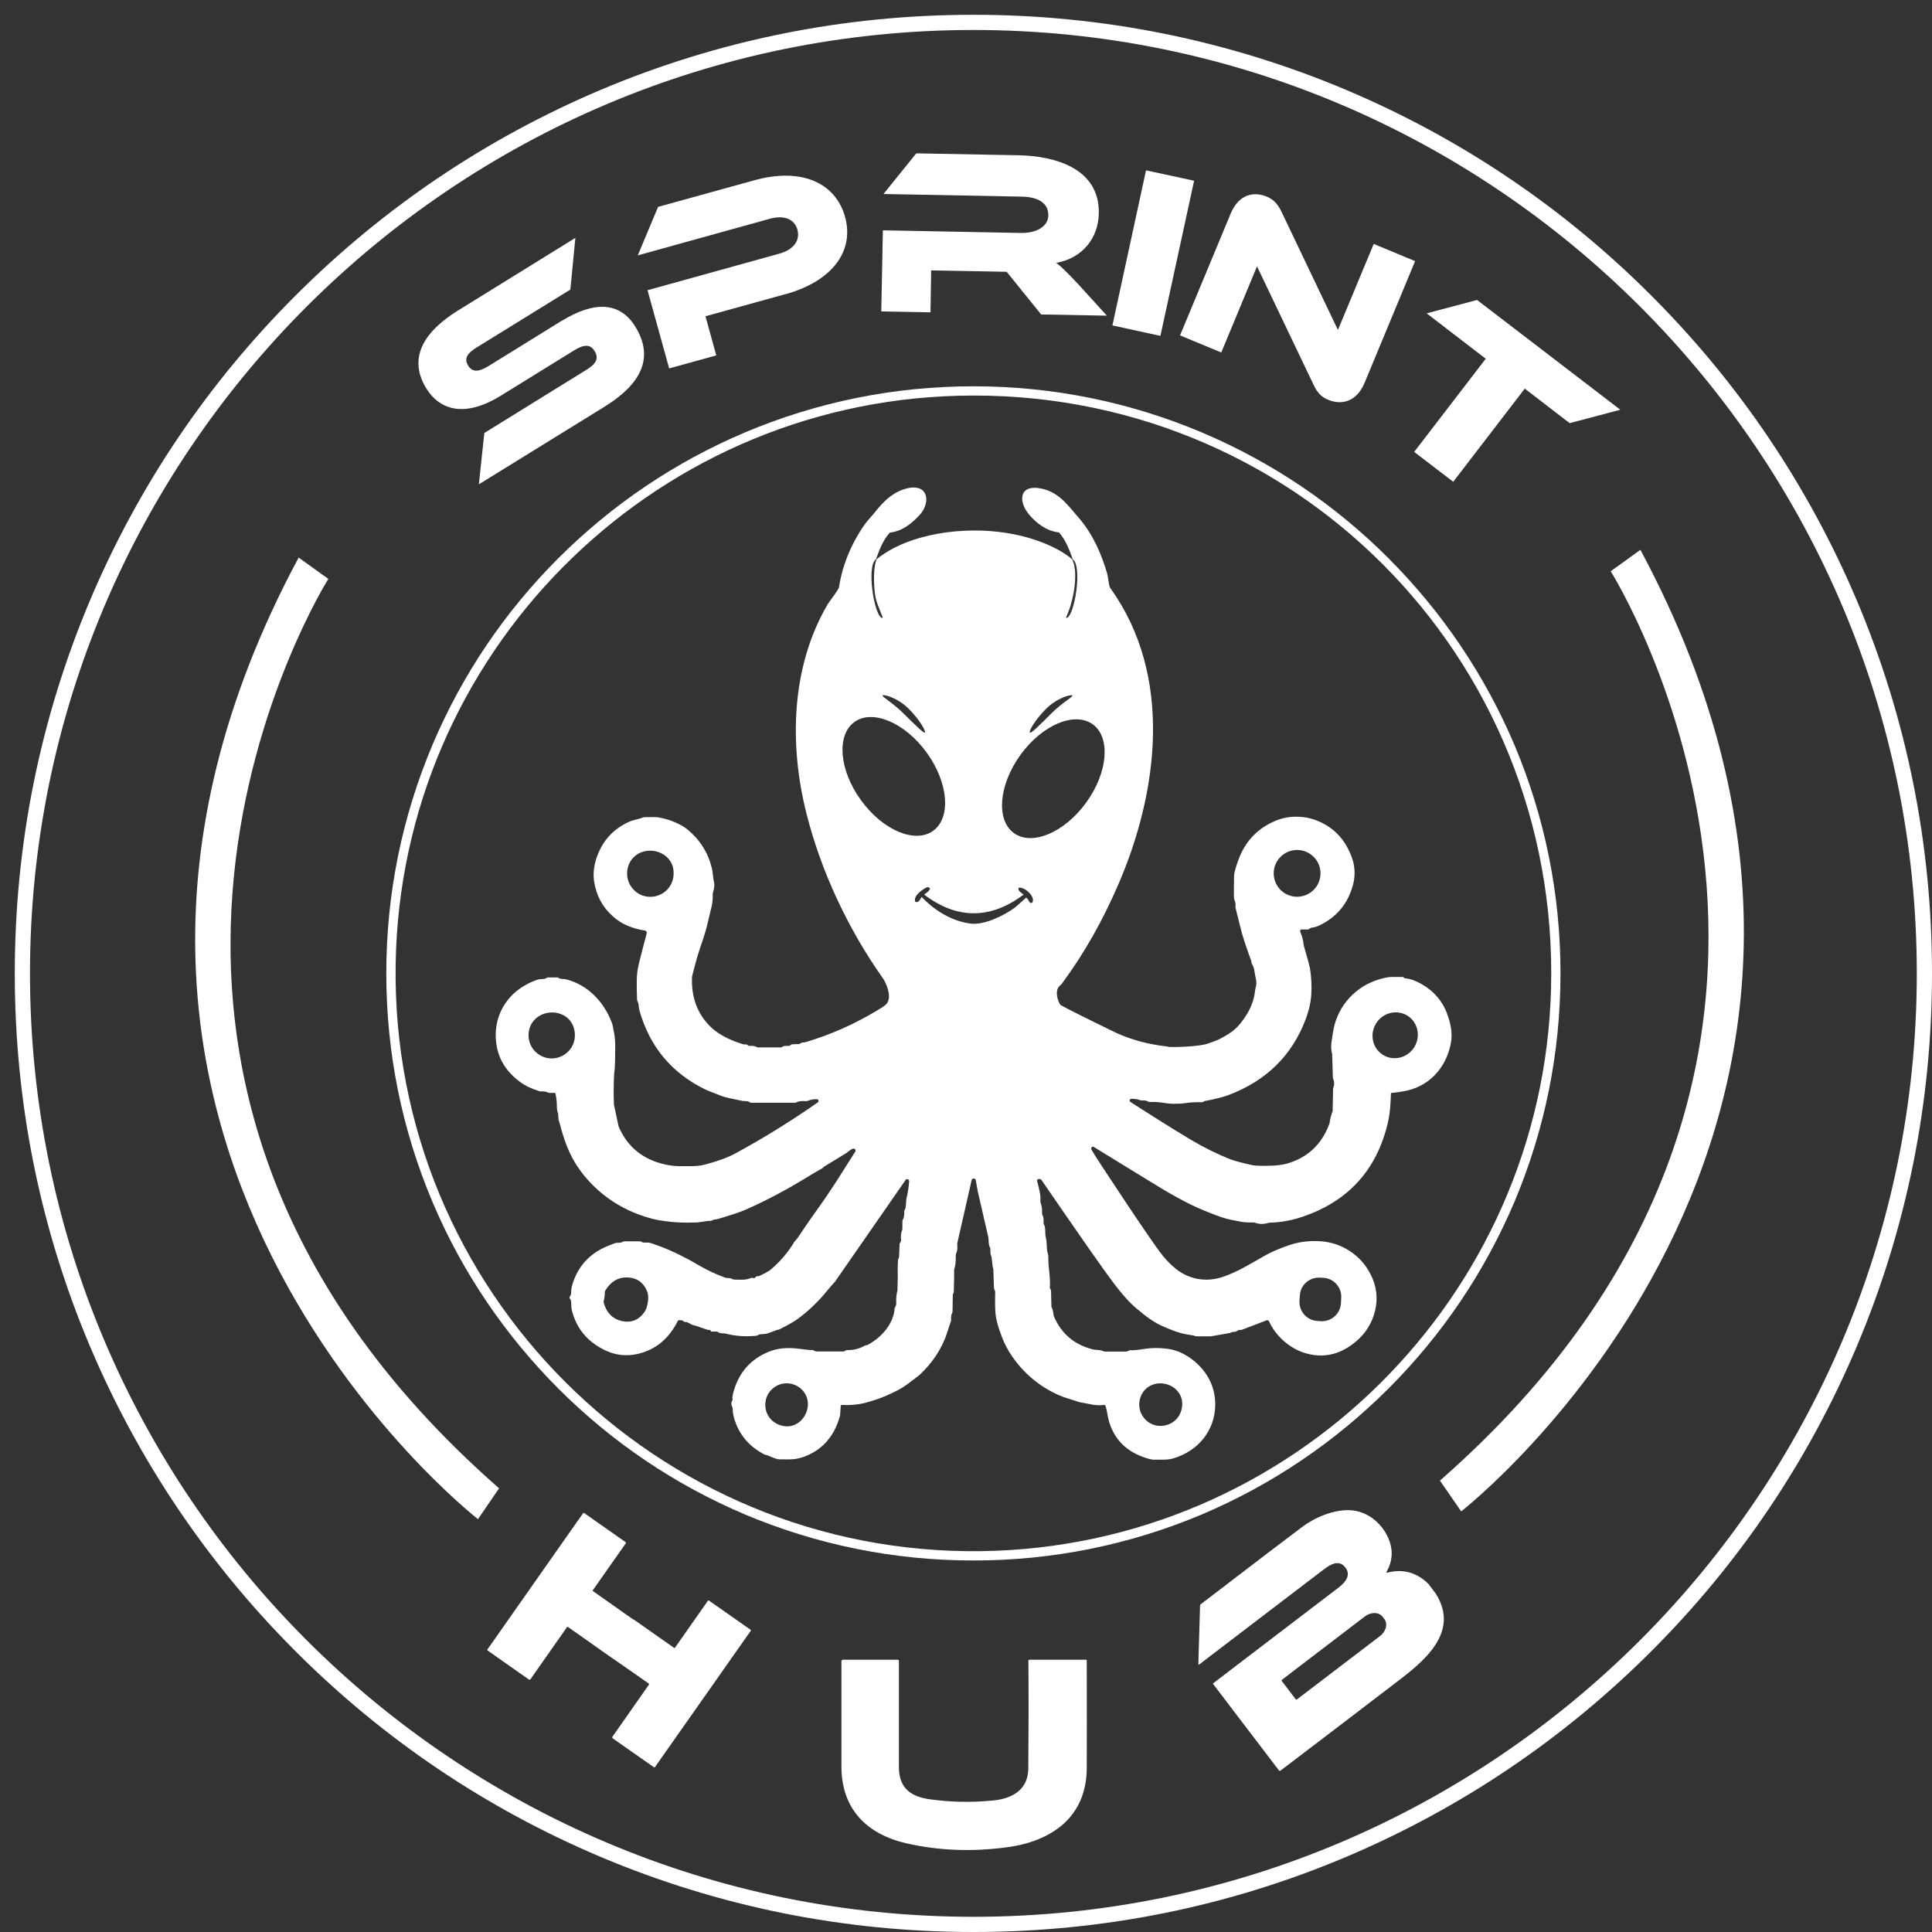
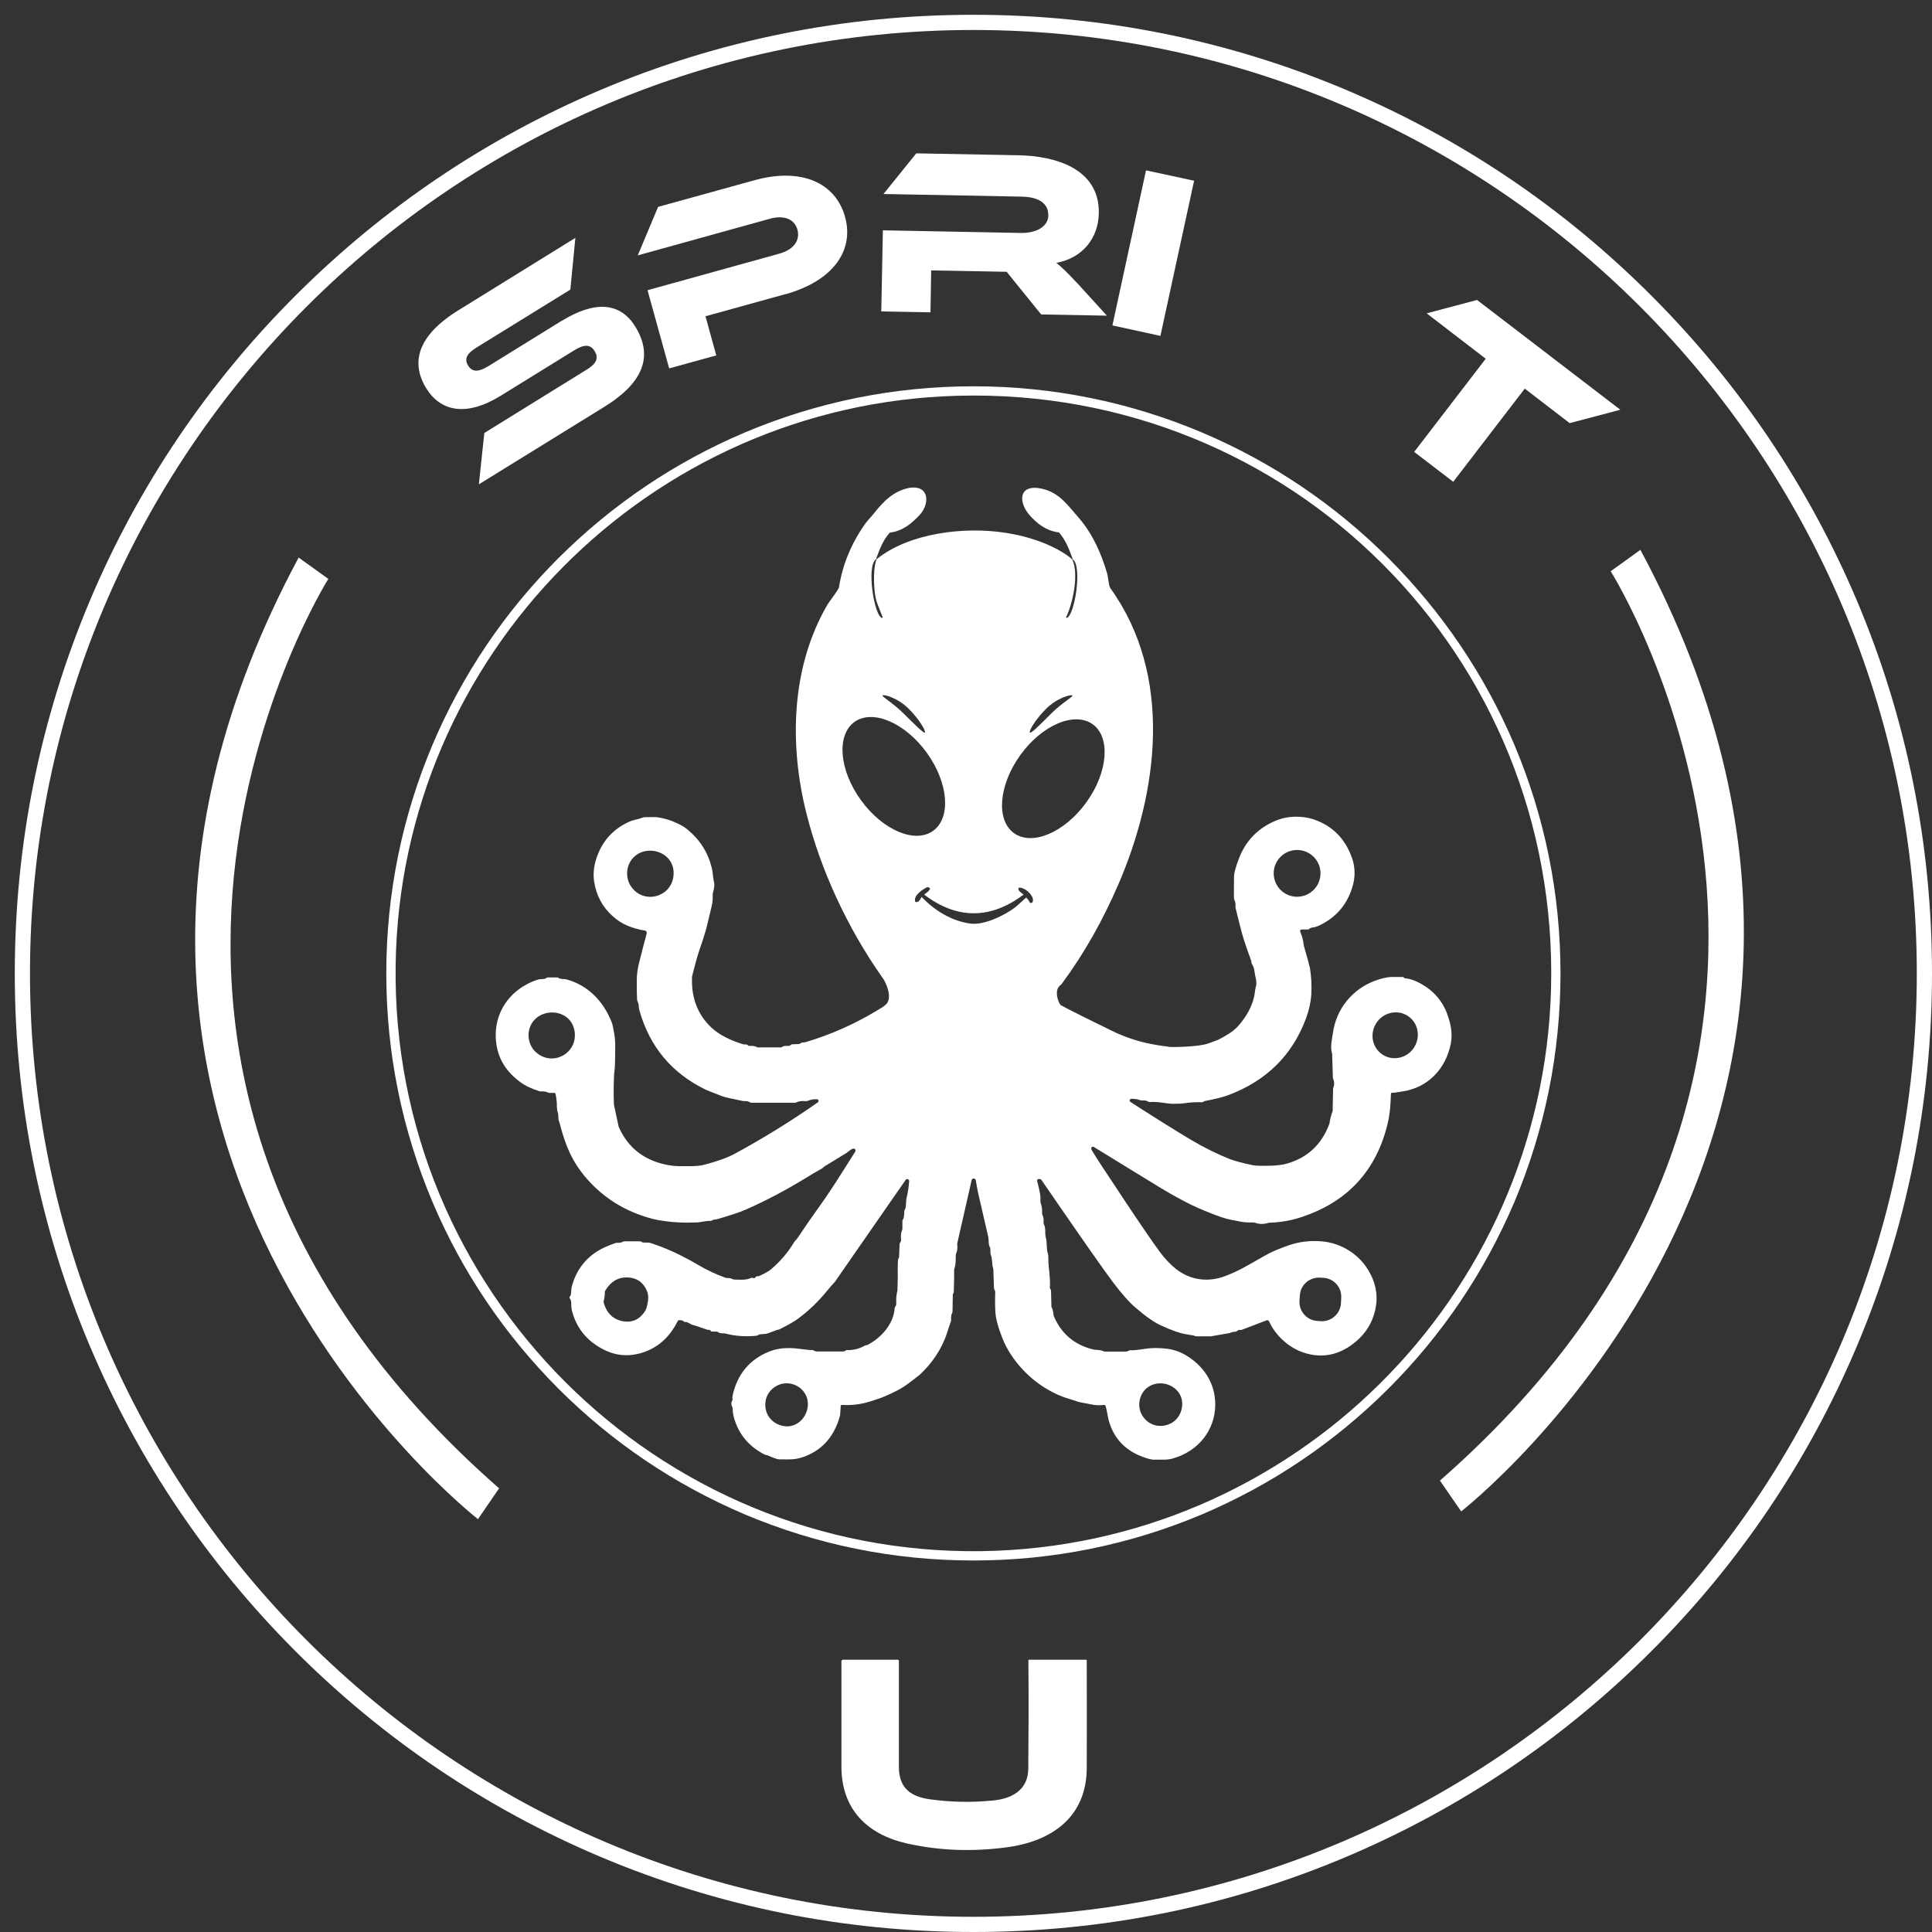
<svg xmlns="http://www.w3.org/2000/svg" width="100" zoomAndPan="magnify" viewBox="0 0 75 75" height="100" preserveAspectRatio="xMidYMid meet">
  <rect x="0" y="0" width="75" height="75" fill="#333333" stroke="none" />
  <path fill="#ffffff" d="M 37.789 60.578 C 34.711 60.578 31.727 59.973 28.914 58.789 C 26.203 57.637 23.766 55.996 21.672 53.902 C 19.582 51.805 17.938 49.371 16.789 46.66 C 15.602 43.848 14.996 40.863 14.996 37.789 C 14.996 34.711 15.602 31.727 16.789 28.914 C 17.938 26.203 19.578 23.766 21.672 21.672 C 23.766 19.582 26.203 17.938 28.914 16.789 C 31.727 15.602 34.711 14.996 37.789 14.996 C 40.863 14.996 43.848 15.602 46.66 16.789 C 49.371 17.938 51.809 19.578 53.902 21.672 C 55.992 23.766 57.637 26.203 58.789 28.914 C 59.973 31.727 60.578 34.711 60.578 37.789 C 60.578 40.863 59.973 43.848 58.789 46.66 C 57.637 49.371 55.996 51.809 53.902 53.902 C 51.809 55.992 49.371 57.637 46.66 58.789 C 43.848 59.973 40.863 60.578 37.789 60.578 Z M 37.191 15.363 C 25.207 15.676 15.531 25.441 15.359 37.457 C 15.176 50.082 25.492 60.398 38.117 60.215 C 50.133 60.039 59.898 50.367 60.211 38.383 C 60.547 25.461 50.113 15.02 37.191 15.363 Z M 37.191 15.363 " fill-opacity="1" fill-rule="nonzero" />
  <path fill="#ffffff" d="M 56.18 39.359 C 55.996 38.863 55.668 38.477 55.188 38.203 C 54.965 38.074 54.75 37.996 54.543 37.977 C 54.527 37.977 54.516 37.969 54.5 37.953 C 54.484 37.934 54.469 37.926 54.445 37.926 C 54.238 37.926 54.137 37.926 54.133 37.926 C 53.973 37.914 53.777 37.945 53.543 38.016 C 52.652 38.281 51.961 39 51.77 39.941 C 51.73 40.172 51.699 40.363 51.68 40.527 C 51.668 40.672 51.68 40.805 51.715 40.922 C 51.715 40.926 51.715 40.934 51.715 40.938 L 51.742 41.832 C 51.742 41.832 51.746 41.871 51.754 41.883 C 51.805 42 51.805 42.121 51.75 42.246 C 51.75 42.25 51.75 42.254 51.75 42.262 L 51.734 43.109 C 51.734 43.109 51.734 43.121 51.734 43.129 C 51.676 43.285 51.633 43.438 51.617 43.574 C 51.617 43.598 51.609 43.625 51.598 43.648 C 51.301 44.434 50.754 44.941 49.969 45.168 C 49.793 45.219 49.574 45.246 49.309 45.254 C 48.965 45.262 48.738 45.254 48.633 45.234 C 48.23 45.148 47.938 45.07 47.742 44.996 C 47.246 44.797 46.734 44.547 46.203 44.23 C 45.504 43.809 44.73 43.324 43.883 42.777 C 43.828 42.742 43.852 42.66 43.914 42.656 C 44.043 42.656 44.164 42.668 44.266 42.711 C 44.293 42.719 44.32 42.723 44.344 42.719 C 44.426 42.711 44.5 42.723 44.559 42.758 C 44.59 42.777 44.617 42.781 44.648 42.781 C 44.805 42.77 44.961 42.781 45.117 42.805 C 45.289 42.832 45.43 42.848 45.543 42.848 C 45.723 42.848 45.871 42.844 45.977 42.828 C 46.191 42.793 46.418 42.781 46.664 42.789 C 46.684 42.789 46.711 42.781 46.73 42.758 C 46.738 42.75 46.758 42.742 46.77 42.742 C 47.168 42.668 47.469 42.59 47.676 42.516 C 49.152 41.961 50.156 40.977 50.688 39.562 C 50.816 39.219 50.887 38.895 50.906 38.586 C 50.922 38.238 50.906 37.902 50.852 37.582 C 50.836 37.504 50.762 37.211 50.613 36.707 C 50.609 36.691 50.605 36.672 50.605 36.656 C 50.594 36.52 50.551 36.352 50.473 36.16 C 50.461 36.121 50.484 36.082 50.523 36.082 L 50.777 36.082 C 50.777 36.082 50.816 36.074 50.828 36.059 C 50.859 36.031 50.902 36.008 50.965 36.004 C 51.035 35.996 51.105 35.973 51.184 35.941 C 51.891 35.613 52.336 35.074 52.531 34.32 C 52.574 34.148 52.59 33.977 52.582 33.809 C 52.574 33.625 52.539 33.453 52.484 33.305 C 52.262 32.676 51.875 32.219 51.316 31.941 C 51.027 31.797 50.727 31.715 50.414 31.707 C 50.086 31.691 49.777 31.75 49.496 31.871 C 48.82 32.16 48.348 32.652 48.086 33.352 C 47.969 33.664 47.906 33.887 47.906 34.016 C 47.898 34.473 47.898 34.75 47.902 34.848 C 47.902 34.883 47.91 34.91 47.922 34.941 C 47.957 35.02 47.969 35.098 47.961 35.176 C 47.961 35.203 47.961 35.223 47.965 35.25 C 48.016 35.461 48.082 35.723 48.164 36.043 C 48.227 36.312 48.359 36.719 48.562 37.27 C 48.578 37.312 48.582 37.34 48.582 37.363 C 48.582 37.387 48.59 37.414 48.605 37.43 C 48.656 37.508 48.688 37.602 48.699 37.711 C 48.719 37.887 48.805 38.117 48.758 38.277 C 48.738 38.355 48.719 38.453 48.707 38.559 C 48.652 39 48.398 39.445 48.098 39.793 C 48.027 39.879 47.926 39.969 47.809 40.059 C 47.742 40.105 47.633 40.176 47.473 40.266 C 47.398 40.309 47.34 40.336 47.289 40.363 C 47.25 40.383 47.125 40.426 46.914 40.504 C 46.516 40.652 45.406 40.652 45.387 40.641 C 45.305 40.602 44.293 40.582 43.133 40 C 42.809 39.836 42.25 39.574 41.473 39.176 L 41.18 39.02 C 41.137 39 40.938 38.613 41.074 38.348 C 41.09 38.328 41.109 38.301 41.125 38.281 C 41.152 38.246 41.199 38.223 41.219 38.191 C 42.137 36.945 42.812 35.711 43.398 34.371 C 44.965 30.762 45.559 26.238 43.098 22.824 C 43.043 22.75 43.016 22.379 42.98 22.266 C 42.758 21.504 42.43 20.75 41.898 20.125 C 41.484 19.66 41.145 19.129 40.457 18.973 C 39.547 18.77 39.52 19.473 39.953 19.98 C 40.227 20.305 40.613 20.605 41.074 20.664 L 41.105 20.664 C 41.379 20.973 41.516 21.352 41.648 21.719 C 42.027 21.977 41.711 23.949 41.398 23.992 L 41.391 23.949 C 41.645 23.43 41.895 22.273 41.621 21.711 C 40.977 21.16 39.898 20.812 39.039 20.684 C 37.414 20.43 35.281 20.695 34.027 21.711 C 33.867 22.137 33.926 23.035 34.027 23.344 C 34.098 23.555 34.191 23.762 34.266 23.969 L 34.242 23.992 C 33.93 23.906 33.629 21.957 34.004 21.715 C 34.137 21.352 34.273 20.965 34.547 20.672 L 34.578 20.672 C 35.055 20.602 35.387 20.324 35.699 19.992 C 36.086 19.586 36.105 18.82 35.305 18.938 C 34.688 19.055 34.293 19.469 33.945 19.906 C 33.82 20.066 33.672 20.207 33.562 20.367 C 33.047 21.105 32.703 21.93 32.57 22.797 C 32.559 22.887 32.207 23.332 32.133 23.453 C 30.691 25.906 30.637 28.949 31.312 31.602 C 31.863 33.781 32.887 36.008 34.254 37.949 C 34.363 38.082 34.672 38.707 34.402 38.984 C 34.309 39.078 34.18 39.145 34.047 39.227 C 33.176 39.754 32.254 40.164 31.281 40.453 C 31.242 40.465 31.203 40.469 31.16 40.469 C 31.133 40.469 31.109 40.48 31.094 40.492 C 31.066 40.516 31.031 40.531 30.996 40.531 L 30.75 40.539 C 30.75 40.539 30.715 40.547 30.707 40.559 C 30.629 40.648 30.457 40.559 30.367 40.641 C 30.355 40.648 30.34 40.66 30.324 40.66 L 29.418 40.66 C 29.418 40.66 29.391 40.66 29.379 40.648 C 29.32 40.613 29.238 40.594 29.133 40.602 C 29.09 40.602 29.062 40.602 29.043 40.586 C 28.969 40.516 28.926 40.559 28.848 40.539 C 28.32 40.375 27.914 40.164 27.629 39.902 C 27.094 39.406 26.836 38.754 26.863 37.953 C 26.863 37.926 26.867 37.895 26.875 37.867 C 26.914 37.719 26.957 37.555 27.004 37.375 C 27.047 37.203 27.141 36.898 27.289 36.473 C 27.363 36.246 27.426 36.031 27.473 35.824 C 27.516 35.633 27.57 35.414 27.629 35.168 C 27.66 35.043 27.672 34.898 27.668 34.727 C 27.668 34.703 27.668 34.676 27.676 34.652 C 27.73 34.484 27.742 34.348 27.719 34.246 C 27.668 34.039 27.68 33.883 27.633 33.699 C 27.488 33.102 27.176 32.605 26.695 32.207 C 26.59 32.117 26.461 32.039 26.309 31.969 C 26.152 31.895 26.012 31.84 25.883 31.805 C 25.684 31.75 25.539 31.723 25.445 31.719 C 25.32 31.719 25.184 31.719 25.031 31.723 C 25.008 31.723 24.98 31.727 24.961 31.734 C 24.879 31.766 24.793 31.793 24.711 31.809 C 24.598 31.836 24.5 31.863 24.43 31.898 C 23.871 32.148 23.469 32.551 23.234 33.105 C 23.066 33.492 23.012 33.867 23.062 34.211 C 23.145 34.758 23.383 35.207 23.789 35.57 C 23.961 35.727 24.152 35.848 24.367 35.938 C 24.602 36.035 24.824 36.094 25.027 36.121 C 25.086 36.129 25.117 36.18 25.105 36.234 C 25.016 36.566 24.914 36.953 24.805 37.395 C 24.746 37.633 24.719 37.859 24.719 38.082 C 24.719 38.332 24.719 38.566 24.73 38.789 C 24.73 38.828 24.742 38.863 24.758 38.895 C 24.805 38.973 24.785 39.09 24.82 39.215 C 25.219 40.633 26.074 41.66 27.395 42.301 C 27.434 42.316 27.512 42.352 27.633 42.398 C 27.766 42.449 27.848 42.484 27.875 42.492 C 28.016 42.555 28.16 42.598 28.312 42.629 C 28.648 42.703 28.82 42.738 28.824 42.738 C 28.949 42.758 29.016 42.723 29.102 42.789 C 29.121 42.801 29.145 42.809 29.172 42.809 L 30.875 42.809 C 30.875 42.809 30.887 42.809 30.891 42.805 C 30.996 42.75 31.121 42.73 31.273 42.746 C 31.305 42.746 31.328 42.746 31.355 42.734 C 31.469 42.688 31.594 42.664 31.715 42.672 C 31.773 42.672 31.801 42.758 31.75 42.793 C 30.688 43.535 29.617 44.195 28.551 44.773 C 28.25 44.938 27.852 45.082 27.355 45.211 C 27.211 45.25 27.047 45.266 26.867 45.27 C 26.629 45.27 26.465 45.27 26.371 45.27 C 26.211 45.27 26.023 45.25 25.812 45.203 C 24.957 45.012 24.355 44.523 24.012 43.727 C 24.012 43.727 24.012 43.723 24.012 43.719 L 23.832 42.879 C 23.832 42.879 23.832 42.863 23.832 42.848 C 23.816 42.504 23.82 42.121 23.84 41.699 C 23.84 41.656 23.852 41.609 23.855 41.566 C 23.875 41.414 23.883 41.09 23.883 40.598 C 23.883 40.441 23.871 40.289 23.848 40.148 C 23.805 39.898 23.773 39.75 23.754 39.707 C 23.445 38.895 22.844 38.254 22 38.023 C 21.898 37.992 21.742 38.023 21.676 37.957 C 21.668 37.949 21.656 37.945 21.648 37.945 L 21.258 37.945 C 21.258 37.945 21.219 37.953 21.207 37.969 C 21.145 38.027 21 37.992 20.883 38.027 C 19.746 38.395 19.074 39.422 19.281 40.605 C 19.379 41.16 19.68 41.629 20.195 42.004 C 20.383 42.145 20.633 42.266 20.938 42.359 C 20.957 42.367 20.984 42.367 21.004 42.367 C 21.125 42.363 21.215 42.379 21.277 42.414 C 21.293 42.426 21.305 42.426 21.316 42.426 L 21.523 42.426 C 21.543 42.426 21.566 42.441 21.566 42.461 C 21.605 42.664 21.621 42.824 21.617 42.938 C 21.617 43.027 21.625 43.109 21.652 43.184 C 21.695 43.312 21.652 43.426 21.707 43.543 C 21.711 43.555 21.723 43.594 21.742 43.66 C 21.844 44.059 21.961 44.41 22.098 44.707 C 22.246 45.035 22.441 45.348 22.684 45.645 C 23.375 46.48 24.262 47.039 25.348 47.32 C 25.473 47.352 25.625 47.379 25.797 47.402 C 26.176 47.457 26.574 47.473 26.984 47.457 C 27.098 47.457 27.195 47.441 27.273 47.426 C 27.371 47.41 27.469 47.395 27.57 47.395 C 27.598 47.395 27.617 47.391 27.633 47.379 C 27.719 47.328 27.781 47.348 27.855 47.324 C 28.371 47.172 28.734 47.055 28.941 46.961 C 29.699 46.629 30.48 46.219 31.281 45.73 C 31.52 45.582 31.723 45.461 31.891 45.371 C 31.906 45.363 31.926 45.352 31.941 45.336 C 31.961 45.312 31.992 45.289 32.035 45.262 C 32.309 45.094 32.574 44.93 32.836 44.773 C 32.941 44.707 33.039 44.598 33.125 44.59 C 33.188 44.578 33.234 44.648 33.203 44.703 C 33.164 44.77 32.914 45.16 32.457 45.879 C 32.219 46.246 31.977 46.605 31.719 46.961 C 31.512 47.246 31.266 47.605 30.973 48.043 C 30.953 48.074 30.918 48.117 30.867 48.172 C 30.848 48.188 30.832 48.211 30.82 48.234 C 30.582 48.629 30.281 48.98 29.914 49.289 C 29.859 49.336 29.727 49.414 29.512 49.516 C 29.469 49.539 29.426 49.547 29.379 49.547 C 29.355 49.547 29.34 49.555 29.328 49.582 C 29.309 49.613 29.27 49.625 29.238 49.613 C 29.203 49.598 29.16 49.605 29.105 49.629 C 28.949 49.695 28.695 49.68 28.504 49.672 C 28.469 49.672 28.441 49.664 28.414 49.645 C 28.379 49.625 28.316 49.613 28.227 49.613 C 28.191 49.613 28.16 49.602 28.129 49.59 C 27.77 49.457 27.457 49.309 27.176 49.145 C 26.641 48.828 26.133 48.578 25.664 48.398 C 25.664 48.398 25.543 48.355 25.309 48.27 C 25.227 48.238 25.129 48.23 25.008 48.238 C 24.973 48.238 24.938 48.23 24.902 48.207 C 24.891 48.195 24.875 48.188 24.852 48.188 L 24.246 48.188 C 24.223 48.188 24.195 48.191 24.18 48.207 C 24.125 48.234 24.051 48.25 23.961 48.246 C 23.941 48.246 23.914 48.246 23.895 48.254 C 23.59 48.359 23.352 48.469 23.188 48.574 C 22.68 48.895 22.348 49.359 22.191 49.969 C 22.18 50.023 22.172 50.082 22.172 50.152 C 22.172 50.238 22.152 50.297 22.121 50.332 C 22.102 50.352 22.102 50.387 22.121 50.41 C 22.16 50.445 22.18 50.523 22.176 50.637 C 22.176 50.711 22.18 50.785 22.199 50.867 C 22.363 51.516 22.738 52.004 23.332 52.336 C 23.816 52.613 24.316 52.676 24.836 52.539 C 25.492 52.363 25.984 51.941 26.312 51.277 C 26.324 51.262 26.34 51.25 26.363 51.25 C 26.453 51.246 26.508 51.258 26.543 51.297 C 26.559 51.316 26.586 51.324 26.609 51.32 C 26.707 51.309 26.852 51.449 26.938 51.445 C 26.945 51.445 27.117 51.5 27.449 51.617 C 27.477 51.625 27.5 51.629 27.527 51.625 C 27.555 51.625 27.574 51.633 27.586 51.664 C 27.598 51.68 27.617 51.691 27.633 51.691 L 27.82 51.691 C 27.82 51.691 27.852 51.695 27.867 51.707 C 27.91 51.746 27.984 51.762 28.102 51.762 C 28.129 51.762 28.148 51.762 28.172 51.77 C 28.531 51.867 28.926 51.895 29.352 51.855 C 29.375 51.855 29.398 51.848 29.418 51.832 C 29.43 51.824 29.445 51.812 29.473 51.805 C 29.5 51.797 29.566 51.793 29.672 51.785 C 29.727 51.785 29.789 51.766 29.859 51.742 C 29.867 51.742 29.926 51.715 30.035 51.676 C 30.133 51.637 30.184 51.621 30.188 51.621 C 30.211 51.621 30.23 51.617 30.25 51.609 C 30.617 51.426 30.863 51.281 30.984 51.188 C 31.398 50.883 31.777 50.516 32.133 50.078 C 32.246 49.941 32.324 49.852 32.363 49.812 C 32.383 49.797 32.398 49.773 32.418 49.75 L 35.156 45.805 C 35.199 45.742 35.297 45.781 35.293 45.852 C 35.277 46.09 35.242 46.305 35.195 46.496 C 35.16 46.637 35.188 46.867 35.125 46.957 C 35.109 46.984 35.102 47.012 35.102 47.039 C 35.105 47.191 35.086 47.297 35.039 47.367 C 35.035 47.371 35.031 47.379 35.031 47.387 L 35.031 47.711 C 35.031 47.711 35.031 47.73 35.027 47.738 C 34.977 47.84 34.961 47.98 34.98 48.148 C 34.98 48.164 34.98 48.176 34.973 48.184 L 34.93 48.266 C 34.93 48.266 34.922 48.289 34.922 48.301 L 34.902 48.785 C 34.902 48.809 34.895 48.836 34.883 48.852 C 34.867 48.879 34.859 48.895 34.859 48.914 C 34.848 49.117 34.844 49.328 34.852 49.539 L 34.84 50.07 C 34.84 50.07 34.84 50.086 34.84 50.094 C 34.797 50.25 34.781 50.418 34.793 50.605 C 34.793 50.652 34.781 50.691 34.754 50.73 C 34.738 50.746 34.73 50.773 34.73 50.793 C 34.688 51.398 34.211 51.926 33.691 52.203 C 33.672 52.211 33.652 52.223 33.629 52.223 C 33.609 52.223 33.598 52.223 33.586 52.23 C 33.363 52.359 33.129 52.418 32.887 52.41 C 32.863 52.41 32.84 52.414 32.82 52.43 C 32.812 52.438 32.809 52.441 32.809 52.441 C 32.781 52.457 32.75 52.465 32.723 52.465 L 31.695 52.465 C 31.695 52.465 31.652 52.457 31.637 52.449 C 31.586 52.418 31.547 52.406 31.527 52.406 C 31.461 52.414 31.305 52.398 31.051 52.363 C 30.812 52.328 30.582 52.324 30.363 52.344 C 30.141 52.367 29.922 52.43 29.703 52.535 C 29.043 52.852 28.629 53.383 28.449 54.129 C 28.43 54.211 28.426 54.27 28.438 54.309 C 28.441 54.328 28.438 54.352 28.426 54.367 C 28.379 54.445 28.379 54.527 28.426 54.621 C 28.438 54.637 28.441 54.656 28.441 54.676 C 28.441 54.855 28.484 55.051 28.57 55.266 C 28.781 55.801 29.156 56.199 29.691 56.469 C 29.707 56.477 29.73 56.48 29.75 56.484 C 29.762 56.484 29.77 56.484 29.777 56.488 C 30.027 56.598 30.18 56.652 30.246 56.652 C 30.5 56.652 30.648 56.656 30.68 56.652 C 30.848 56.652 31.02 56.617 31.199 56.555 C 31.879 56.309 32.332 55.824 32.566 55.102 C 32.602 55 32.617 54.926 32.617 54.883 C 32.629 54.742 32.633 54.645 32.637 54.578 C 32.637 54.559 32.656 54.539 32.68 54.539 C 32.984 54.559 33.266 54.531 33.527 54.473 C 33.699 54.43 33.879 54.379 34.066 54.312 C 34.262 54.25 34.504 54.141 34.805 53.992 C 34.961 53.914 35.113 53.82 35.262 53.707 C 35.523 53.512 35.664 53.398 35.691 53.379 C 36.172 52.938 36.566 52.363 36.766 51.738 C 36.84 51.504 36.887 51.363 36.91 51.309 C 36.918 51.281 36.922 51.254 36.922 51.223 C 36.914 51.121 36.926 51.035 36.961 50.973 C 36.969 50.957 36.977 50.938 36.977 50.91 L 36.988 50.246 C 36.988 50.246 36.988 50.23 37 50.223 C 37.02 50.199 37.027 50.168 37.027 50.129 C 37.039 49.68 37.043 49.418 37.039 49.352 C 37.039 49.312 37.039 49.273 37.055 49.234 C 37.094 49.113 37.105 48.953 37.102 48.746 C 37.102 48.715 37.105 48.688 37.117 48.66 C 37.16 48.566 37.176 48.453 37.16 48.32 C 37.16 48.305 37.16 48.289 37.16 48.27 L 37.719 45.812 C 37.734 45.73 37.855 45.73 37.879 45.812 C 37.879 45.832 37.91 45.98 37.961 46.27 C 37.98 46.359 38.113 46.941 38.363 48.012 C 38.391 48.145 38.363 48.312 38.426 48.414 C 38.441 48.441 38.453 48.473 38.445 48.5 C 38.445 48.602 38.445 48.676 38.469 48.73 C 38.531 48.914 38.5 49.07 38.559 49.254 C 38.559 49.266 38.562 49.277 38.562 49.289 L 38.586 50.004 C 38.586 50.004 38.594 50.043 38.602 50.062 C 38.617 50.09 38.633 50.117 38.633 50.152 C 38.621 50.637 38.633 50.957 38.66 51.113 C 38.699 51.344 38.781 51.609 38.898 51.91 C 38.996 52.172 39.125 52.41 39.281 52.641 C 39.75 53.32 40.352 53.824 41.086 54.152 C 41.352 54.27 41.543 54.309 41.824 54.406 C 41.84 54.41 41.863 54.422 41.879 54.426 L 42.473 54.539 C 42.473 54.539 42.477 54.539 42.48 54.539 C 42.613 54.555 42.738 54.555 42.863 54.539 C 42.887 54.539 42.914 54.555 42.918 54.578 C 42.98 54.777 42.996 54.98 43.047 55.164 C 43.254 55.883 43.738 56.363 44.496 56.602 C 44.641 56.648 44.75 56.672 44.828 56.664 C 45.027 56.656 45.301 56.688 45.535 56.617 C 46.5 56.34 47.172 55.539 47.176 54.523 C 47.18 53.691 46.711 52.996 46 52.59 C 45.766 52.457 45.52 52.379 45.254 52.352 C 44.965 52.32 44.699 52.324 44.465 52.359 C 44.148 52.41 43.949 52.426 43.879 52.414 C 43.863 52.414 43.836 52.422 43.789 52.449 C 43.758 52.461 43.723 52.469 43.688 52.469 L 42.895 52.469 C 42.895 52.469 42.867 52.469 42.852 52.461 C 42.707 52.387 42.559 52.418 42.406 52.379 C 41.695 52.195 41.199 51.766 40.914 51.105 C 40.902 51.082 40.898 51.051 40.895 51.02 C 40.879 50.883 40.855 50.793 40.824 50.754 C 40.82 50.746 40.816 50.734 40.816 50.727 L 40.801 50.105 C 40.801 50.105 40.793 50.066 40.781 50.047 C 40.762 50.02 40.754 49.996 40.754 49.984 C 40.773 49.855 40.758 49.582 40.711 49.164 C 40.703 49.09 40.695 48.965 40.695 48.785 C 40.695 48.746 40.691 48.707 40.68 48.672 C 40.605 48.445 40.664 48.27 40.594 48.02 C 40.559 47.895 40.602 47.676 40.531 47.543 C 40.516 47.52 40.512 47.488 40.512 47.465 C 40.52 47.336 40.504 47.234 40.469 47.164 C 40.457 47.137 40.449 47.113 40.453 47.082 C 40.461 46.953 40.445 46.828 40.402 46.711 C 40.395 46.68 40.387 46.648 40.387 46.621 C 40.398 46.512 40.387 46.383 40.355 46.234 C 40.348 46.191 40.312 46.059 40.262 45.844 C 40.25 45.809 40.277 45.77 40.316 45.77 C 40.34 45.77 40.367 45.77 40.395 45.777 C 40.406 45.777 40.426 45.797 40.445 45.828 C 41.918 47.973 42.84 49.293 43.207 49.777 C 43.555 50.242 43.852 50.57 44.098 50.777 C 44.488 51.113 44.812 51.336 45.059 51.449 C 45.488 51.648 45.82 51.762 46.051 51.797 C 46.254 51.828 46.371 51.848 46.387 51.863 C 46.402 51.871 46.418 51.875 46.438 51.875 L 47 51.875 C 47 51.875 47.023 51.875 47.035 51.871 L 47.746 51.746 C 47.746 51.746 47.766 51.742 47.77 51.738 C 47.863 51.676 47.965 51.73 48.047 51.652 C 48.062 51.633 48.086 51.629 48.105 51.629 C 48.133 51.629 48.152 51.629 48.172 51.629 C 48.18 51.629 48.191 51.629 48.203 51.625 L 49.16 51.258 C 49.203 51.238 49.25 51.258 49.27 51.301 C 49.5 51.832 50.035 52.316 50.594 52.504 C 51.328 52.75 52.012 52.605 52.637 52.078 C 53.02 51.758 53.266 51.355 53.383 50.871 C 53.496 50.391 53.438 49.926 53.207 49.469 C 52.988 49.039 52.668 48.707 52.246 48.473 C 51.926 48.297 51.57 48.195 51.176 48.18 C 50.785 48.164 50.418 48.215 50.07 48.328 C 49.664 48.469 49.336 48.605 49.098 48.746 C 48.383 49.152 48.102 49.332 47.555 49.539 C 47.199 49.672 46.844 49.711 46.488 49.645 C 46.188 49.59 45.91 49.461 45.652 49.262 C 45.426 49.078 45.211 48.855 45.012 48.582 C 44.754 48.23 44.324 47.605 43.723 46.703 C 42.934 45.52 42.488 44.836 42.387 44.656 C 42.367 44.629 42.359 44.598 42.363 44.566 C 42.371 44.523 42.422 44.5 42.461 44.523 C 43.449 45.133 44.324 45.668 45.086 46.133 C 45.488 46.375 45.867 46.582 46.211 46.754 C 46.57 46.93 46.969 47.09 47.398 47.246 C 47.547 47.297 47.695 47.336 47.84 47.363 C 47.895 47.371 47.98 47.387 48.102 47.414 C 48.301 47.457 48.473 47.457 48.66 47.457 C 48.68 47.457 48.707 47.461 48.73 47.469 C 48.883 47.527 49.059 47.527 49.254 47.469 C 49.27 47.469 49.281 47.465 49.289 47.465 C 49.691 47.453 50.082 47.387 50.453 47.27 C 52.297 46.684 53.441 45.449 53.879 43.574 C 53.945 43.297 53.984 42.926 53.996 42.461 C 53.996 42.441 54.012 42.422 54.039 42.422 C 54.125 42.422 54.258 42.402 54.438 42.371 C 55.441 42.223 56.129 41.484 56.32 40.512 C 56.395 40.105 56.32 39.734 56.176 39.363 Z M 50.352 32.996 C 50.855 32.996 51.262 33.402 51.262 33.902 C 51.262 34.406 50.855 34.812 50.352 34.812 C 49.852 34.812 49.445 34.406 49.445 33.902 C 49.445 33.402 49.852 32.996 50.352 32.996 Z M 26.148 33.965 C 26.09 34.809 25.027 35.125 24.52 34.445 C 24.238 34.07 24.297 33.504 24.68 33.207 C 25.234 32.777 26.203 33.125 26.148 33.961 Z M 20.812 40.855 C 20.465 40.547 20.41 39.98 20.727 39.613 C 21.184 39.086 22.199 39.23 22.309 40.059 C 22.418 40.898 21.445 41.418 20.812 40.852 Z M 25.145 50.555 C 25.121 50.719 25.086 50.836 25.027 50.918 C 24.801 51.25 24.496 51.367 24.117 51.277 C 23.777 51.195 23.551 50.965 23.438 50.578 C 23.43 50.551 23.43 50.523 23.438 50.496 C 23.453 50.438 23.461 50.383 23.469 50.332 C 23.477 50.277 23.48 50.219 23.48 50.164 C 23.48 50.133 23.488 50.109 23.508 50.082 C 23.719 49.746 23.996 49.578 24.348 49.59 C 24.742 49.602 25.004 49.801 25.137 50.176 C 25.164 50.266 25.176 50.395 25.148 50.559 Z M 30.27 55.32 C 29.531 55.059 29.516 54.043 30.246 53.754 C 30.645 53.598 31.133 53.789 31.305 54.207 C 31.547 54.801 31 55.578 30.27 55.32 Z M 44.609 53.82 C 45.164 53.48 46.016 53.898 45.879 54.66 C 45.742 55.43 44.734 55.613 44.336 54.938 C 44.117 54.57 44.23 54.051 44.609 53.82 Z M 40.605 27.52 C 41.043 27.082 41.578 26.953 41.629 26.996 C 41.676 27.043 41.242 27.266 40.805 27.703 C 40.367 28.141 40.027 28.484 39.98 28.438 C 39.934 28.387 40.172 27.953 40.605 27.52 Z M 34.262 26.996 C 34.309 26.949 34.844 27.082 35.281 27.52 C 35.719 27.957 35.949 28.395 35.906 28.438 C 35.863 28.48 35.52 28.137 35.082 27.703 C 34.645 27.266 34.219 27.043 34.262 26.996 Z M 33.422 31.062 C 32.574 29.898 32.465 28.539 33.168 28.027 C 33.871 27.52 35.129 28.051 35.973 29.215 C 36.82 30.383 36.93 31.738 36.227 32.25 C 35.523 32.762 34.266 32.23 33.422 31.062 Z M 40.086 35.023 C 40.023 35.062 40.055 35.059 39.984 35.043 L 39.957 35 C 39.918 34.934 39.898 34.898 39.836 34.844 C 39.719 34.945 39.492 35.16 39.383 35.242 C 38.996 35.531 38.215 35.918 37.691 35.855 C 36.934 35.762 36.258 35.328 35.777 34.816 C 35.727 34.902 35.656 35.07 35.527 35.004 C 35.453 34.766 35.793 34.539 35.996 34.438 C 36.086 34.457 36.051 34.438 36.105 34.492 C 36.082 34.586 35.965 34.66 35.875 34.727 C 37.156 35.703 38.461 35.688 39.738 34.727 C 39.637 34.648 39.516 34.59 39.535 34.465 C 39.75 34.406 40.184 34.781 40.086 35.016 Z M 39.359 32.34 C 38.656 31.828 38.77 30.473 39.613 29.305 C 40.457 28.141 41.711 27.609 42.422 28.117 C 43.121 28.629 43.012 29.988 42.168 31.152 C 41.324 32.32 40.066 32.852 39.359 32.34 Z M 50.445 50.496 L 50.461 50.285 C 50.484 49.879 50.836 49.574 51.246 49.598 L 51.383 49.605 C 51.789 49.633 52.094 49.984 52.066 50.391 L 52.055 50.602 C 52.027 51.008 51.676 51.312 51.27 51.289 L 51.133 51.277 C 50.727 51.254 50.422 50.902 50.445 50.496 Z M 54.891 40.668 C 54.621 41.082 54.074 41.203 53.672 40.941 C 53.266 40.676 53.16 40.129 53.43 39.711 C 53.699 39.297 54.25 39.176 54.652 39.438 C 55.055 39.703 55.16 40.25 54.891 40.668 Z M 54.891 40.668 " fill-opacity="1" fill-rule="nonzero" />
-   <path fill="#ffffff" d="M 37.789 75 C 32.766 75 27.891 74.016 23.301 72.078 C 18.871 70.203 14.887 67.52 11.473 64.102 C 8.059 60.688 5.375 56.703 3.496 52.273 C 1.555 47.684 0.574 42.809 0.574 37.789 C 0.574 32.766 1.559 27.891 3.496 23.301 C 5.371 18.871 8.055 14.887 11.473 11.473 C 14.887 8.059 18.871 5.375 23.301 3.496 C 27.891 1.555 32.766 0.574 37.789 0.574 C 42.809 0.574 47.684 1.559 52.273 3.496 C 56.703 5.371 60.688 8.055 64.102 11.473 C 67.516 14.887 70.199 18.871 72.078 23.301 C 74.02 27.891 75 32.766 75 37.789 C 75 42.809 74.016 47.684 72.078 52.273 C 70.203 56.703 67.52 60.688 64.102 64.102 C 60.688 67.516 56.703 70.199 52.273 72.078 C 47.684 74.02 42.809 75 37.789 75 Z M 37.789 1.164 C 17.594 1.164 1.164 17.594 1.164 37.789 C 1.164 57.98 17.594 74.41 37.789 74.41 C 57.98 74.41 74.41 57.98 74.41 37.789 C 74.41 17.594 57.98 1.164 37.789 1.164 Z M 37.789 1.164 " fill-opacity="1" fill-rule="nonzero" />
-   <path fill="#ffffff" d="M 24.598 62.867 C 25.496 63.5 26.023 63.871 26.172 63.973 C 26.18 63.977 26.191 63.973 26.199 63.969 L 27.484 62.137 C 27.484 62.137 27.512 62.125 27.52 62.133 L 29.145 63.273 C 29.145 63.273 29.152 63.293 29.148 63.301 L 25.426 68.598 C 25.426 68.598 25.402 68.613 25.387 68.605 L 23.781 67.48 C 23.781 67.48 23.762 67.441 23.773 67.422 L 25.191 65.398 C 25.191 65.398 25.199 65.371 25.184 65.355 C 24.43 64.828 23.906 64.461 23.613 64.262 C 23.324 64.059 22.801 63.691 22.051 63.16 C 22.039 63.148 22.02 63.152 22.008 63.168 L 20.59 65.191 C 20.59 65.191 20.551 65.211 20.531 65.199 L 18.926 64.07 C 18.926 64.07 18.91 64.047 18.922 64.031 L 22.641 58.734 C 22.641 58.734 22.66 58.727 22.668 58.73 L 24.293 59.871 C 24.293 59.871 24.305 59.898 24.297 59.906 L 23.012 61.734 C 23.012 61.734 23.012 61.754 23.012 61.762 C 23.16 61.867 23.684 62.238 24.586 62.871 Z M 24.598 62.867 " fill-opacity="1" fill-rule="nonzero" />
+   <path fill="#ffffff" d="M 37.789 75 C 32.766 75 27.891 74.016 23.301 72.078 C 18.871 70.203 14.887 67.52 11.473 64.102 C 8.059 60.688 5.375 56.703 3.496 52.273 C 1.555 47.684 0.574 42.809 0.574 37.789 C 0.574 32.766 1.559 27.891 3.496 23.301 C 5.371 18.871 8.055 14.887 11.473 11.473 C 14.887 8.059 18.871 5.375 23.301 3.496 C 27.891 1.555 32.766 0.574 37.789 0.574 C 42.809 0.574 47.684 1.559 52.273 3.496 C 56.703 5.371 60.688 8.055 64.102 11.473 C 67.516 14.887 70.199 18.871 72.078 23.301 C 74.02 27.891 75 32.766 75 37.789 C 75 42.809 74.016 47.684 72.078 52.273 C 70.203 56.703 67.52 60.688 64.102 64.102 C 60.688 67.516 56.703 70.199 52.273 72.078 C 47.684 74.02 42.809 75 37.789 75 M 37.789 1.164 C 17.594 1.164 1.164 17.594 1.164 37.789 C 1.164 57.98 17.594 74.41 37.789 74.41 C 57.98 74.41 74.41 57.98 74.41 37.789 C 74.41 17.594 57.98 1.164 37.789 1.164 Z M 37.789 1.164 " fill-opacity="1" fill-rule="nonzero" />
  <path fill="#ffffff" d="M 32.699 64.43 L 34.859 64.43 C 34.859 64.43 34.895 64.449 34.895 64.465 L 34.895 68.59 C 34.895 69.395 35.332 69.742 36.094 69.848 C 36.902 69.961 37.719 69.977 38.547 69.895 C 39.273 69.828 39.91 69.496 39.918 68.656 C 39.93 67.355 39.934 65.953 39.922 64.461 C 39.922 64.445 39.934 64.43 39.953 64.43 L 42.164 64.43 C 42.164 64.43 42.188 64.445 42.188 64.457 C 42.191 66.297 42.191 67.691 42.188 68.645 C 42.172 70.551 40.82 71.48 39.09 71.711 C 37.723 71.895 36.422 71.84 35.176 71.555 C 33.645 71.199 32.672 70.223 32.664 68.598 C 32.664 67.953 32.664 66.582 32.664 64.484 C 32.664 64.457 32.688 64.438 32.711 64.438 Z M 32.699 64.43 " fill-opacity="1" fill-rule="nonzero" />
-   <path fill="#ffffff" d="M 55.469 61.512 L 55.73 61.855 C 56.707 63.383 55.23 64.527 54.172 65.332 C 52.316 66.75 50.828 67.887 49.711 68.734 C 49.691 68.746 49.664 68.746 49.648 68.727 L 47.098 65.379 C 47.098 65.379 47.086 65.352 47.098 65.344 C 47.098 65.344 48.719 64.102 51.969 61.625 C 52.234 61.422 52.484 61.121 52.191 60.809 C 51.953 60.547 51.633 60.738 51.383 60.93 C 50.738 61.418 49.133 62.648 46.551 64.617 C 46.539 64.625 46.52 64.617 46.52 64.598 L 46.586 62.324 C 46.586 62.324 46.594 62.285 46.613 62.277 C 48.668 60.703 49.977 59.703 50.543 59.281 C 51.039 58.906 51.777 58.598 52.402 58.625 C 53.117 58.656 53.73 59.191 53.953 59.863 C 54.082 60.254 54.039 60.645 53.824 61.023 C 53.816 61.039 53.828 61.055 53.848 61.051 C 54.469 60.891 55.012 61.043 55.473 61.508 M 49.758 65.254 L 50.301 65.969 C 50.301 65.969 50.332 65.988 50.344 65.973 L 53.566 63.516 C 53.809 63.336 53.883 63.035 53.738 62.848 L 53.676 62.766 C 53.531 62.574 53.219 62.57 52.984 62.75 L 49.762 65.211 C 49.762 65.211 49.746 65.242 49.758 65.254 Z M 49.758 65.254 " fill-opacity="1" fill-rule="nonzero" />
  <path fill="#ffffff" d="M 21.805 12.457 C 23.082 11.672 24.07 11.723 24.66 12.676 C 25.324 13.75 25.07 14.793 23.473 15.785 L 18.59 18.801 L 18.801 16.809 L 22.766 14.355 C 23.152 14.121 23.254 13.902 23.082 13.629 C 22.922 13.363 22.68 13.359 22.293 13.598 L 19.445 15.359 C 18.098 16.191 17.105 15.973 16.547 15.074 C 15.938 14.086 16.195 13.039 17.785 12.051 L 22.336 9.234 L 22.141 11.242 L 18.504 13.488 C 18.129 13.719 18.008 13.926 18.172 14.191 C 18.336 14.457 18.578 14.445 18.957 14.215 L 21.805 12.453 Z M 21.805 12.457 " fill-opacity="1" fill-rule="nonzero" />
  <path fill="#ffffff" d="M 30.492 11.418 L 27.387 12.277 L 27.805 13.797 L 25.977 14.301 L 25.137 11.266 L 30.25 9.848 C 30.82 9.691 31.066 9.324 30.957 8.918 C 30.84 8.504 30.441 8.336 29.871 8.496 L 24.758 9.914 L 25.547 8.031 L 29.277 7 C 31.113 6.488 32.438 7.098 32.805 8.418 C 33.168 9.73 32.336 10.906 30.492 11.422 Z M 30.492 11.418 " fill-opacity="1" fill-rule="nonzero" />
  <path fill="#ffffff" d="M 42.969 12.254 L 40.418 12.207 L 39.078 10.551 L 36.148 10.496 L 36.121 12.125 L 34.211 12.09 L 34.273 8.941 L 39.633 9.043 C 40.227 9.055 40.688 8.793 40.695 8.371 C 40.707 7.891 40.316 7.645 39.66 7.633 L 34.297 7.531 L 35.57 5.953 L 39.531 6.027 C 40.934 6.051 42.691 6.527 42.656 8.285 C 42.637 9.238 42.027 10.023 41.004 10.203 C 41.215 10.363 41.438 10.59 41.855 11.031 L 42.965 12.25 Z M 42.969 12.254 " fill-opacity="1" fill-rule="nonzero" />
  <path fill="#ffffff" d="M 45.047 13.039 L 43.184 12.633 L 44.488 6.613 L 46.355 7.016 Z M 45.047 13.039 " fill-opacity="1" fill-rule="nonzero" />
-   <path fill="#ffffff" d="M 50.984 14.918 L 48.797 10.34 L 47.41 13.684 L 45.809 13.02 L 47.773 8.297 C 48.086 7.539 48.672 7.422 49.176 7.633 C 49.387 7.723 49.578 7.859 49.754 8.234 L 51.938 12.809 L 53.328 9.469 L 54.934 10.137 L 52.977 14.852 C 52.664 15.609 52.07 15.734 51.562 15.52 C 51.34 15.43 51.148 15.289 50.984 14.918 Z M 50.984 14.918 " fill-opacity="1" fill-rule="nonzero" />
  <path fill="#ffffff" d="M 62.887 15.91 L 60.934 16.426 L 59.191 15.086 L 56.414 18.703 L 54.898 17.543 L 57.676 13.926 L 55.383 12.164 L 57.34 11.645 L 62.895 15.902 Z M 62.887 15.91 " fill-opacity="1" fill-rule="nonzero" />
  <path fill="#ffffff" d="M 11.594 21.645 L 12.746 22.473 C 12.746 22.473 0.762 41.465 19.375 57.777 L 18.555 58.973 C 18.555 58.973 -0.496 44.16 11.594 21.645 Z M 11.594 21.645 " fill-opacity="1" fill-rule="nonzero" />
  <path fill="#ffffff" d="M 63.68 21.344 L 62.527 22.176 C 62.527 22.176 74.512 41.164 55.898 57.477 L 56.723 58.672 C 56.723 58.672 75.766 43.859 63.68 21.344 Z M 63.68 21.344 " fill-opacity="1" fill-rule="nonzero" />
</svg>